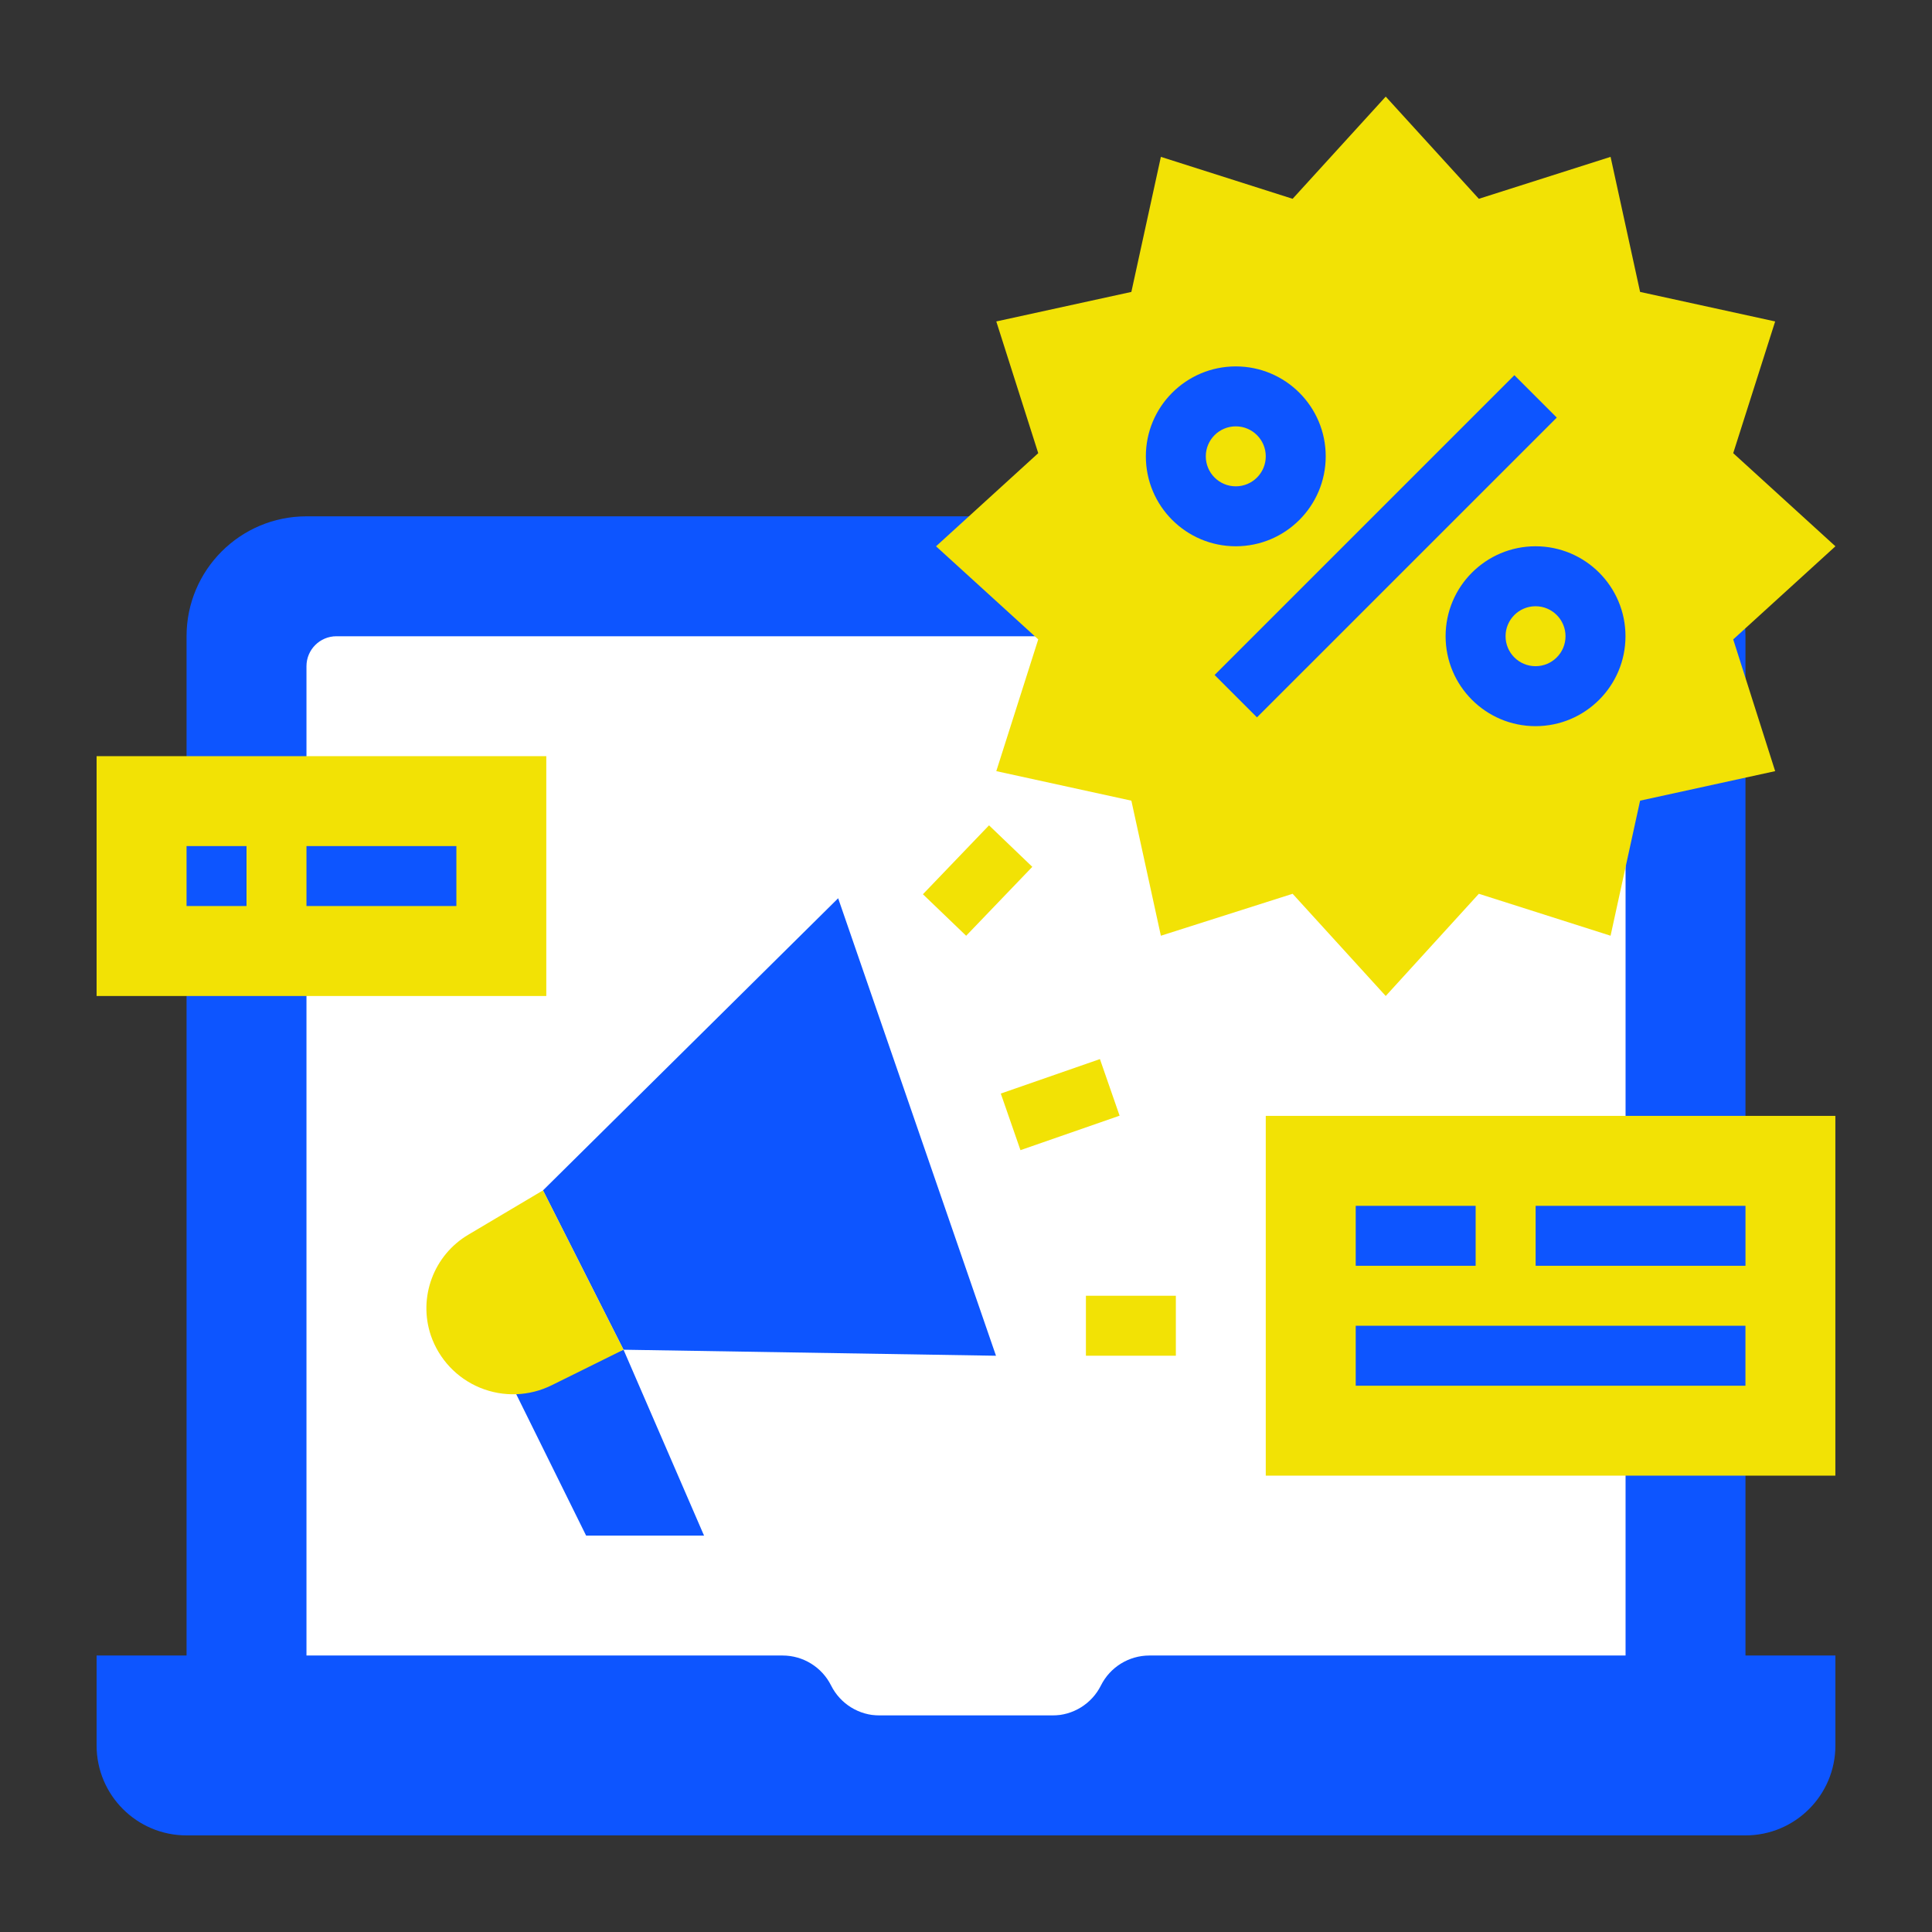
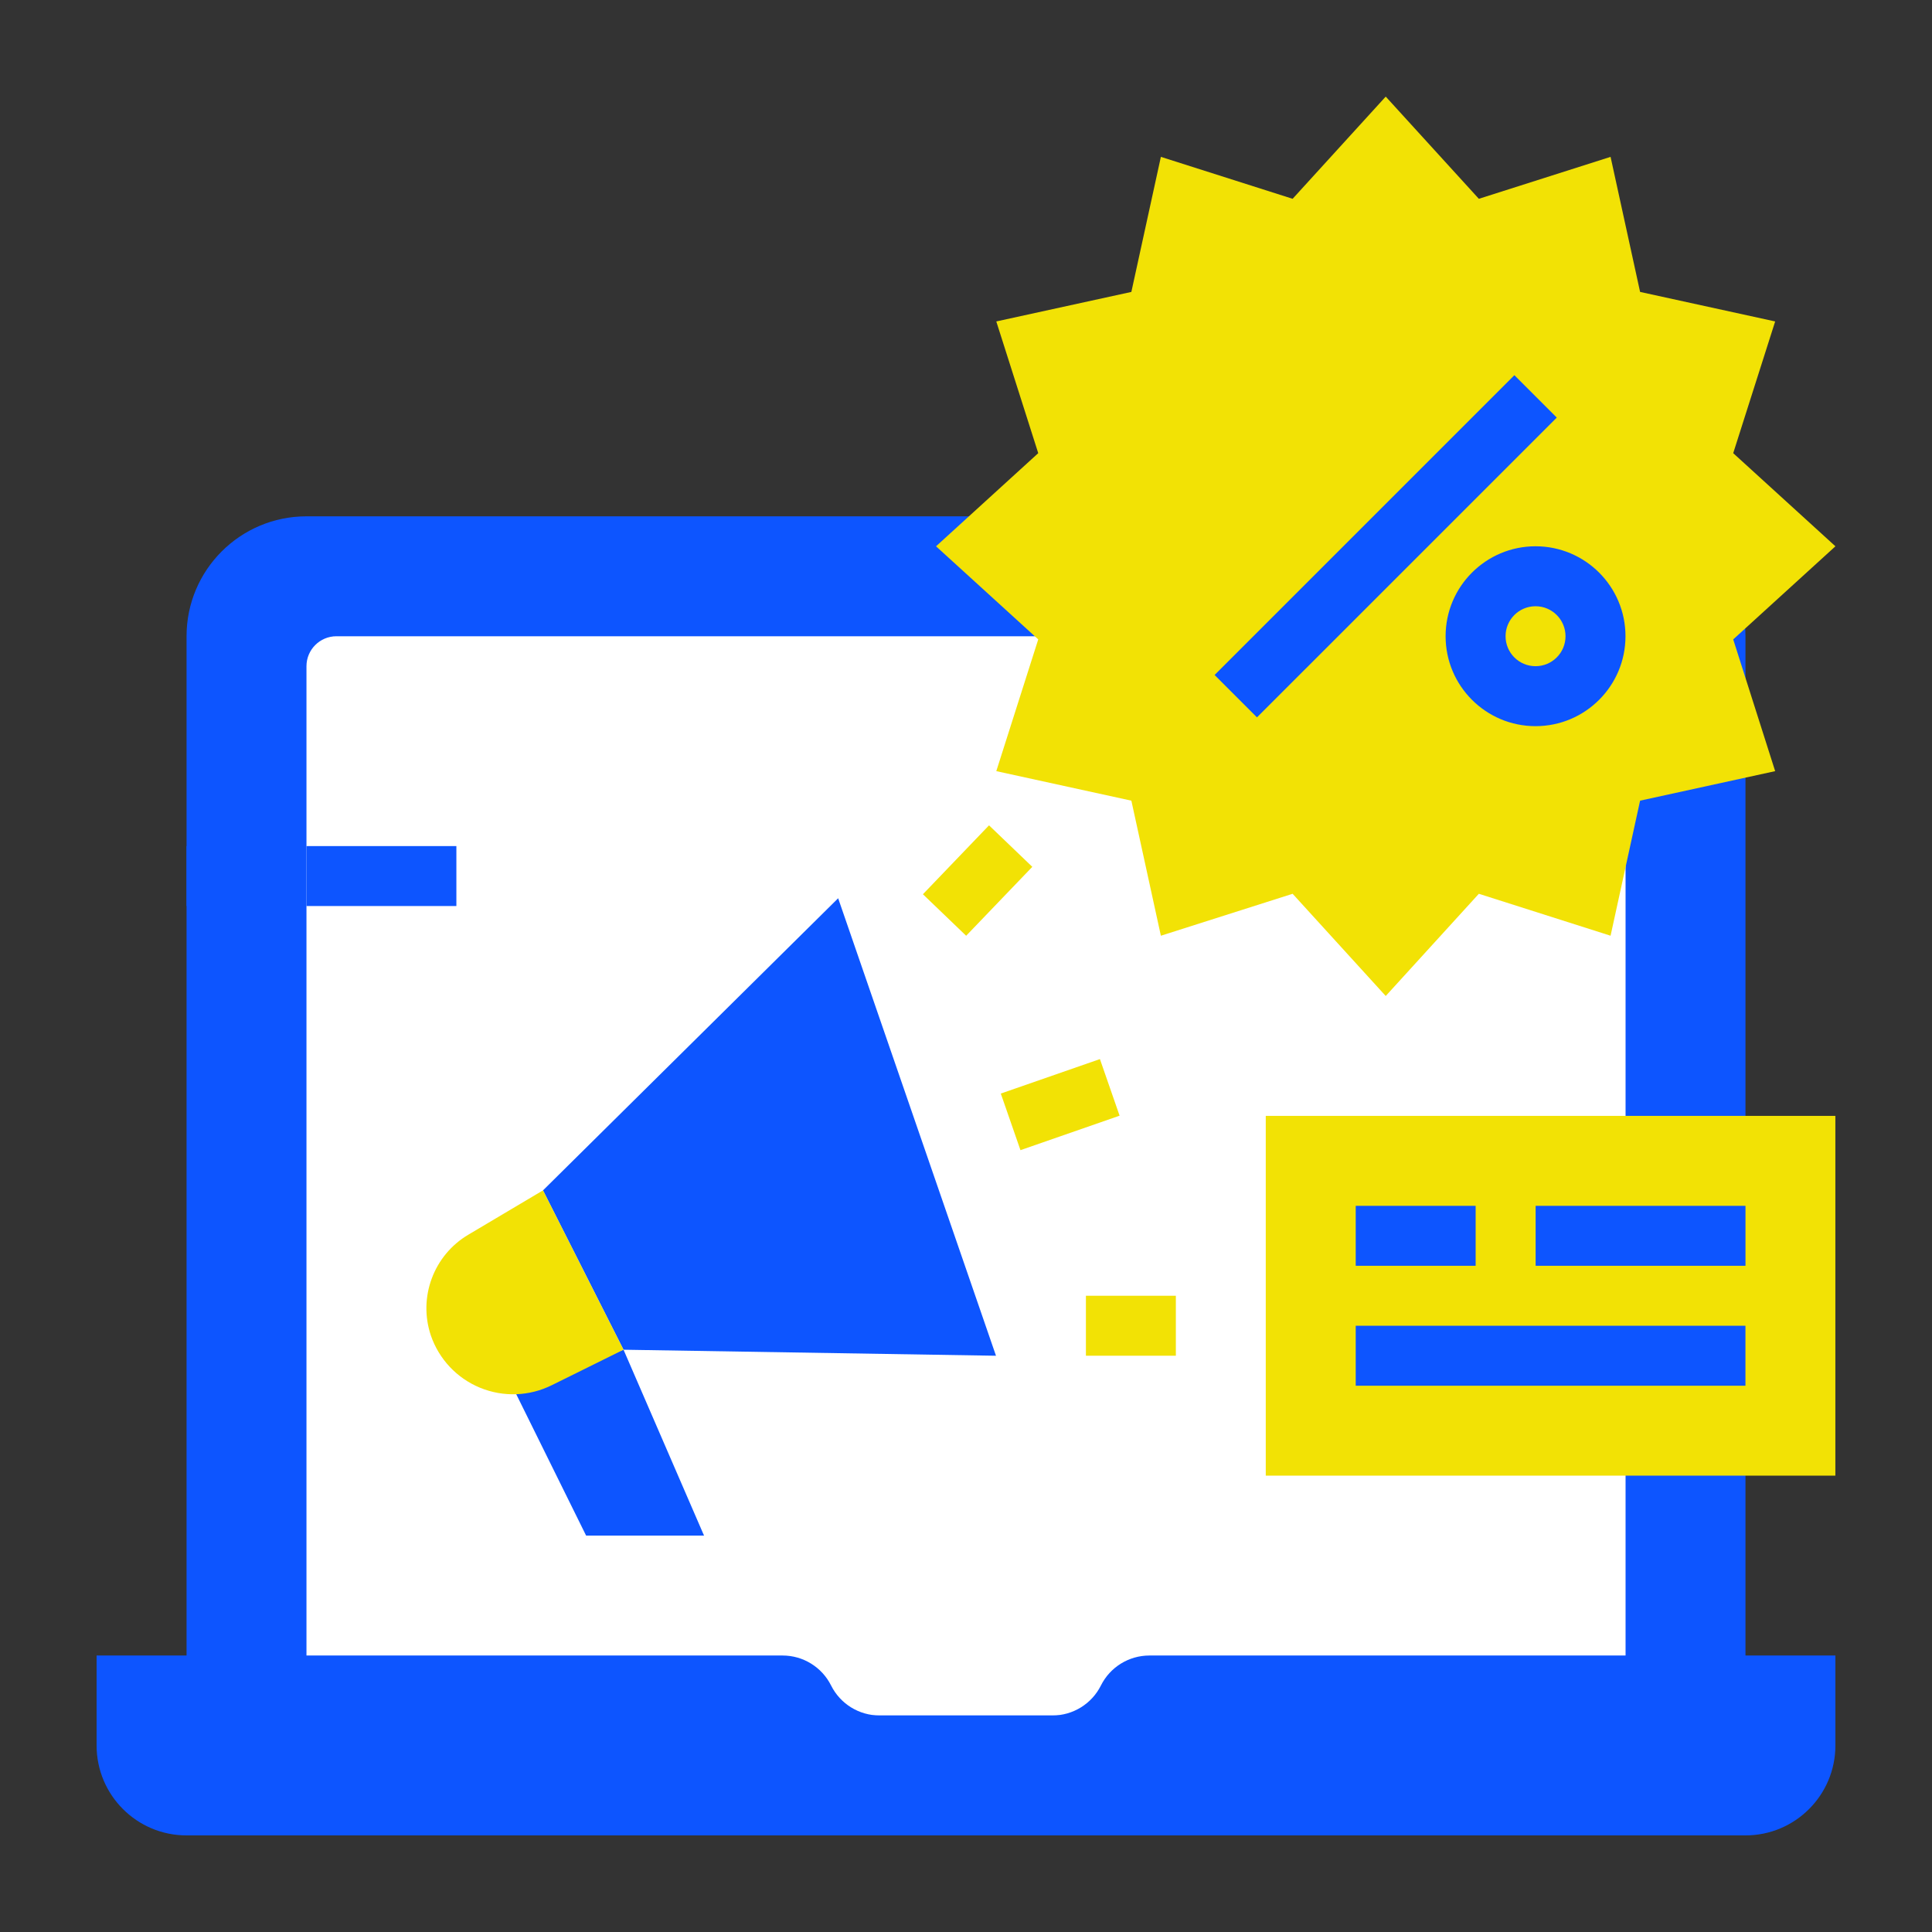
<svg xmlns="http://www.w3.org/2000/svg" width="100" height="100" viewBox="0 0 100 100" fill="none">
  <rect x="0" y="0" width="100" height="100" fill="#333333" stroke="none" />
  <g clip-path="url(#clip0_2155_10039)">
    <path d="M84.139 26.725H15.863C12.435 26.725 9.656 29.504 9.656 32.931V91.897H90.346V32.931C90.346 29.504 87.567 26.725 84.139 26.725Z" fill="#0D55FF" />
    <path d="M81.036 32.932H17.415C16.558 32.932 15.863 33.626 15.863 34.483V88.794H84.139V36.035C84.139 34.321 82.75 32.932 81.036 32.932Z" fill="white" />
    <path d="M71.725 5L76.545 10.29L83.363 8.119L84.891 15.11L91.882 16.638L89.711 23.456L95.001 28.276L89.711 33.095L91.882 39.914L84.891 41.442L83.363 48.433L76.545 46.262L71.725 51.552L66.906 46.262L60.087 48.433L58.559 41.442L51.568 39.914L53.739 33.095L48.449 28.276L53.739 23.456L51.568 16.638L58.559 15.11L60.087 8.119L66.906 10.29L71.725 5Z" fill="#F2E205" />
    <path d="M62.867 34.937L78.384 19.42L80.579 21.614L65.061 37.131L62.867 34.937Z" fill="#0D55FF" />
-     <path d="M63.964 28.275C61.393 28.275 59.309 26.191 59.309 23.62C59.309 21.049 61.393 18.965 63.964 18.965C66.535 18.965 68.619 21.049 68.619 23.62C68.619 26.191 66.535 28.275 63.964 28.275ZM63.964 22.068C63.107 22.068 62.412 22.763 62.412 23.62C62.412 24.477 63.107 25.172 63.964 25.172C64.821 25.172 65.516 24.477 65.516 23.62C65.516 22.763 64.821 22.068 63.964 22.068Z" fill="#0D55FF" />
    <path d="M79.479 37.586C76.909 37.586 74.824 35.501 74.824 32.931C74.824 30.36 76.909 28.275 79.479 28.275C82.05 28.275 84.135 30.36 84.135 32.931C84.135 35.501 82.05 37.586 79.479 37.586ZM79.479 31.379C78.623 31.379 77.928 32.074 77.928 32.931C77.928 33.788 78.623 34.482 79.479 34.482C80.336 34.482 81.031 33.788 81.031 32.931C81.031 32.074 80.336 31.379 79.479 31.379Z" fill="#0D55FF" />
    <path d="M32.273 69.859L26.699 72.12L30.337 79.482H36.441L32.273 69.859Z" fill="#0D55FF" />
    <path d="M51.552 70.173L32.272 69.861L28.105 61.614L43.383 46.494L51.552 70.173Z" fill="#0D55FF" />
    <path d="M22.3 69.12C22.72 70.35 23.65 71.338 24.852 71.831C26.055 72.324 27.411 72.273 28.572 71.692L32.272 69.861L28.106 61.613L24.25 63.902C22.45 64.962 21.636 67.139 22.3 69.12Z" fill="#F2E205" />
    <path d="M51.801 56.602L56.932 54.818L57.95 57.748L52.819 59.532L51.801 56.602Z" fill="#F2E205" />
    <path d="M47.77 46.286L51.192 42.719L53.432 44.867L50.008 48.435L47.77 46.286Z" fill="#F2E205" />
    <path d="M56.207 67.068H60.862V70.172H56.207V67.068Z" fill="#F2E205" />
-     <path d="M65.516 57.758H94.998V76.379H65.516V57.758Z" fill="#F2E205" />
+     <path d="M65.516 57.758H94.998V76.379H65.516Z" fill="#F2E205" />
    <path d="M70.172 62.414H76.379V65.517H70.172V62.414Z" fill="#0D55FF" />
    <path d="M79.484 62.414H90.346V65.517H79.484V62.414Z" fill="#0D55FF" />
    <path d="M70.172 68.621H90.344V71.725H70.172V68.621Z" fill="#0D55FF" />
-     <path d="M5 39.139H28.276V51.553H5V39.139Z" fill="#F2E205" />
    <path d="M9.656 43.793H12.76V46.896H9.656V43.793Z" fill="#0D55FF" />
    <path d="M15.863 43.793H23.622V46.896H15.863V43.793Z" fill="#0D55FF" />
    <path d="M90.345 95H9.655C7.084 95 5 92.915 5 90.345V85.689H40.506C41.57 85.689 42.542 86.29 43.017 87.241C43.492 88.192 44.464 88.793 45.528 88.793H54.472C55.536 88.793 56.508 88.192 56.983 87.241C57.458 86.29 58.43 85.689 59.494 85.689H95V90.345C95 92.915 92.916 95 90.345 95Z" fill="#0D55FF" />
  </g>
  <defs>
    <clipPath id="clip0_2155_10039">
      <rect width="90" height="90" fill="white" transform="translate(5 5)" />
    </clipPath>
  </defs>
</svg>